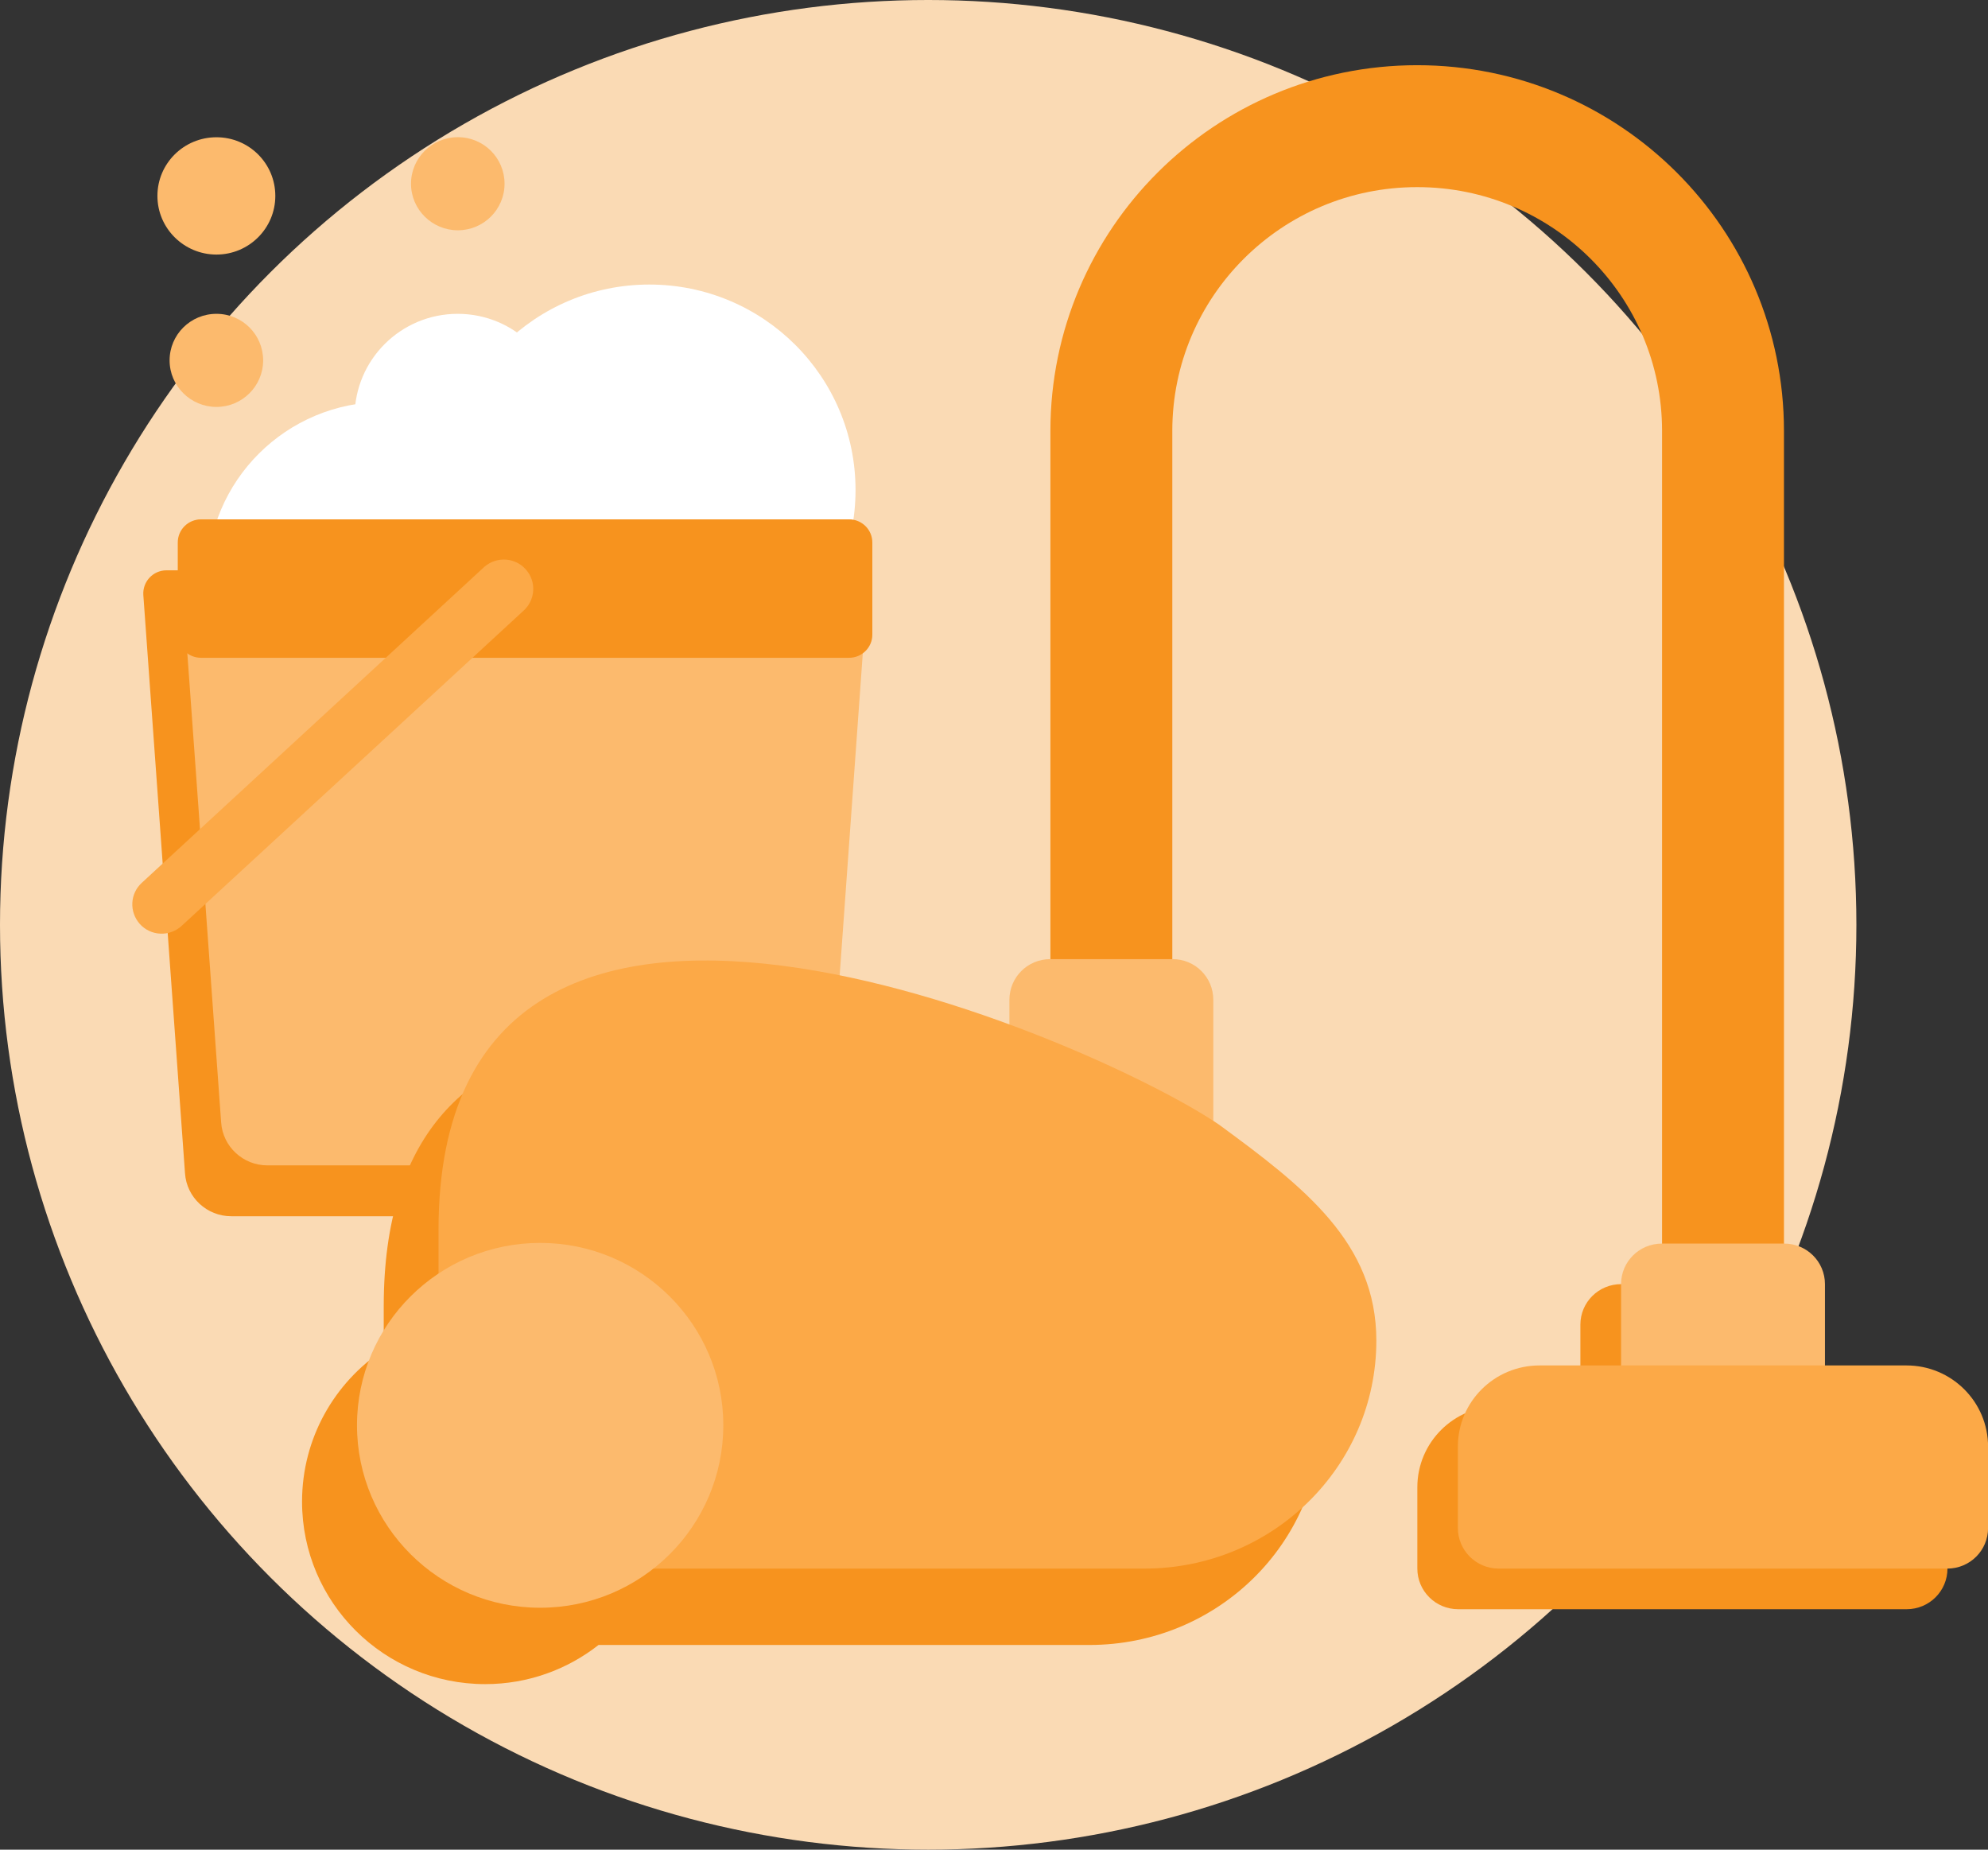
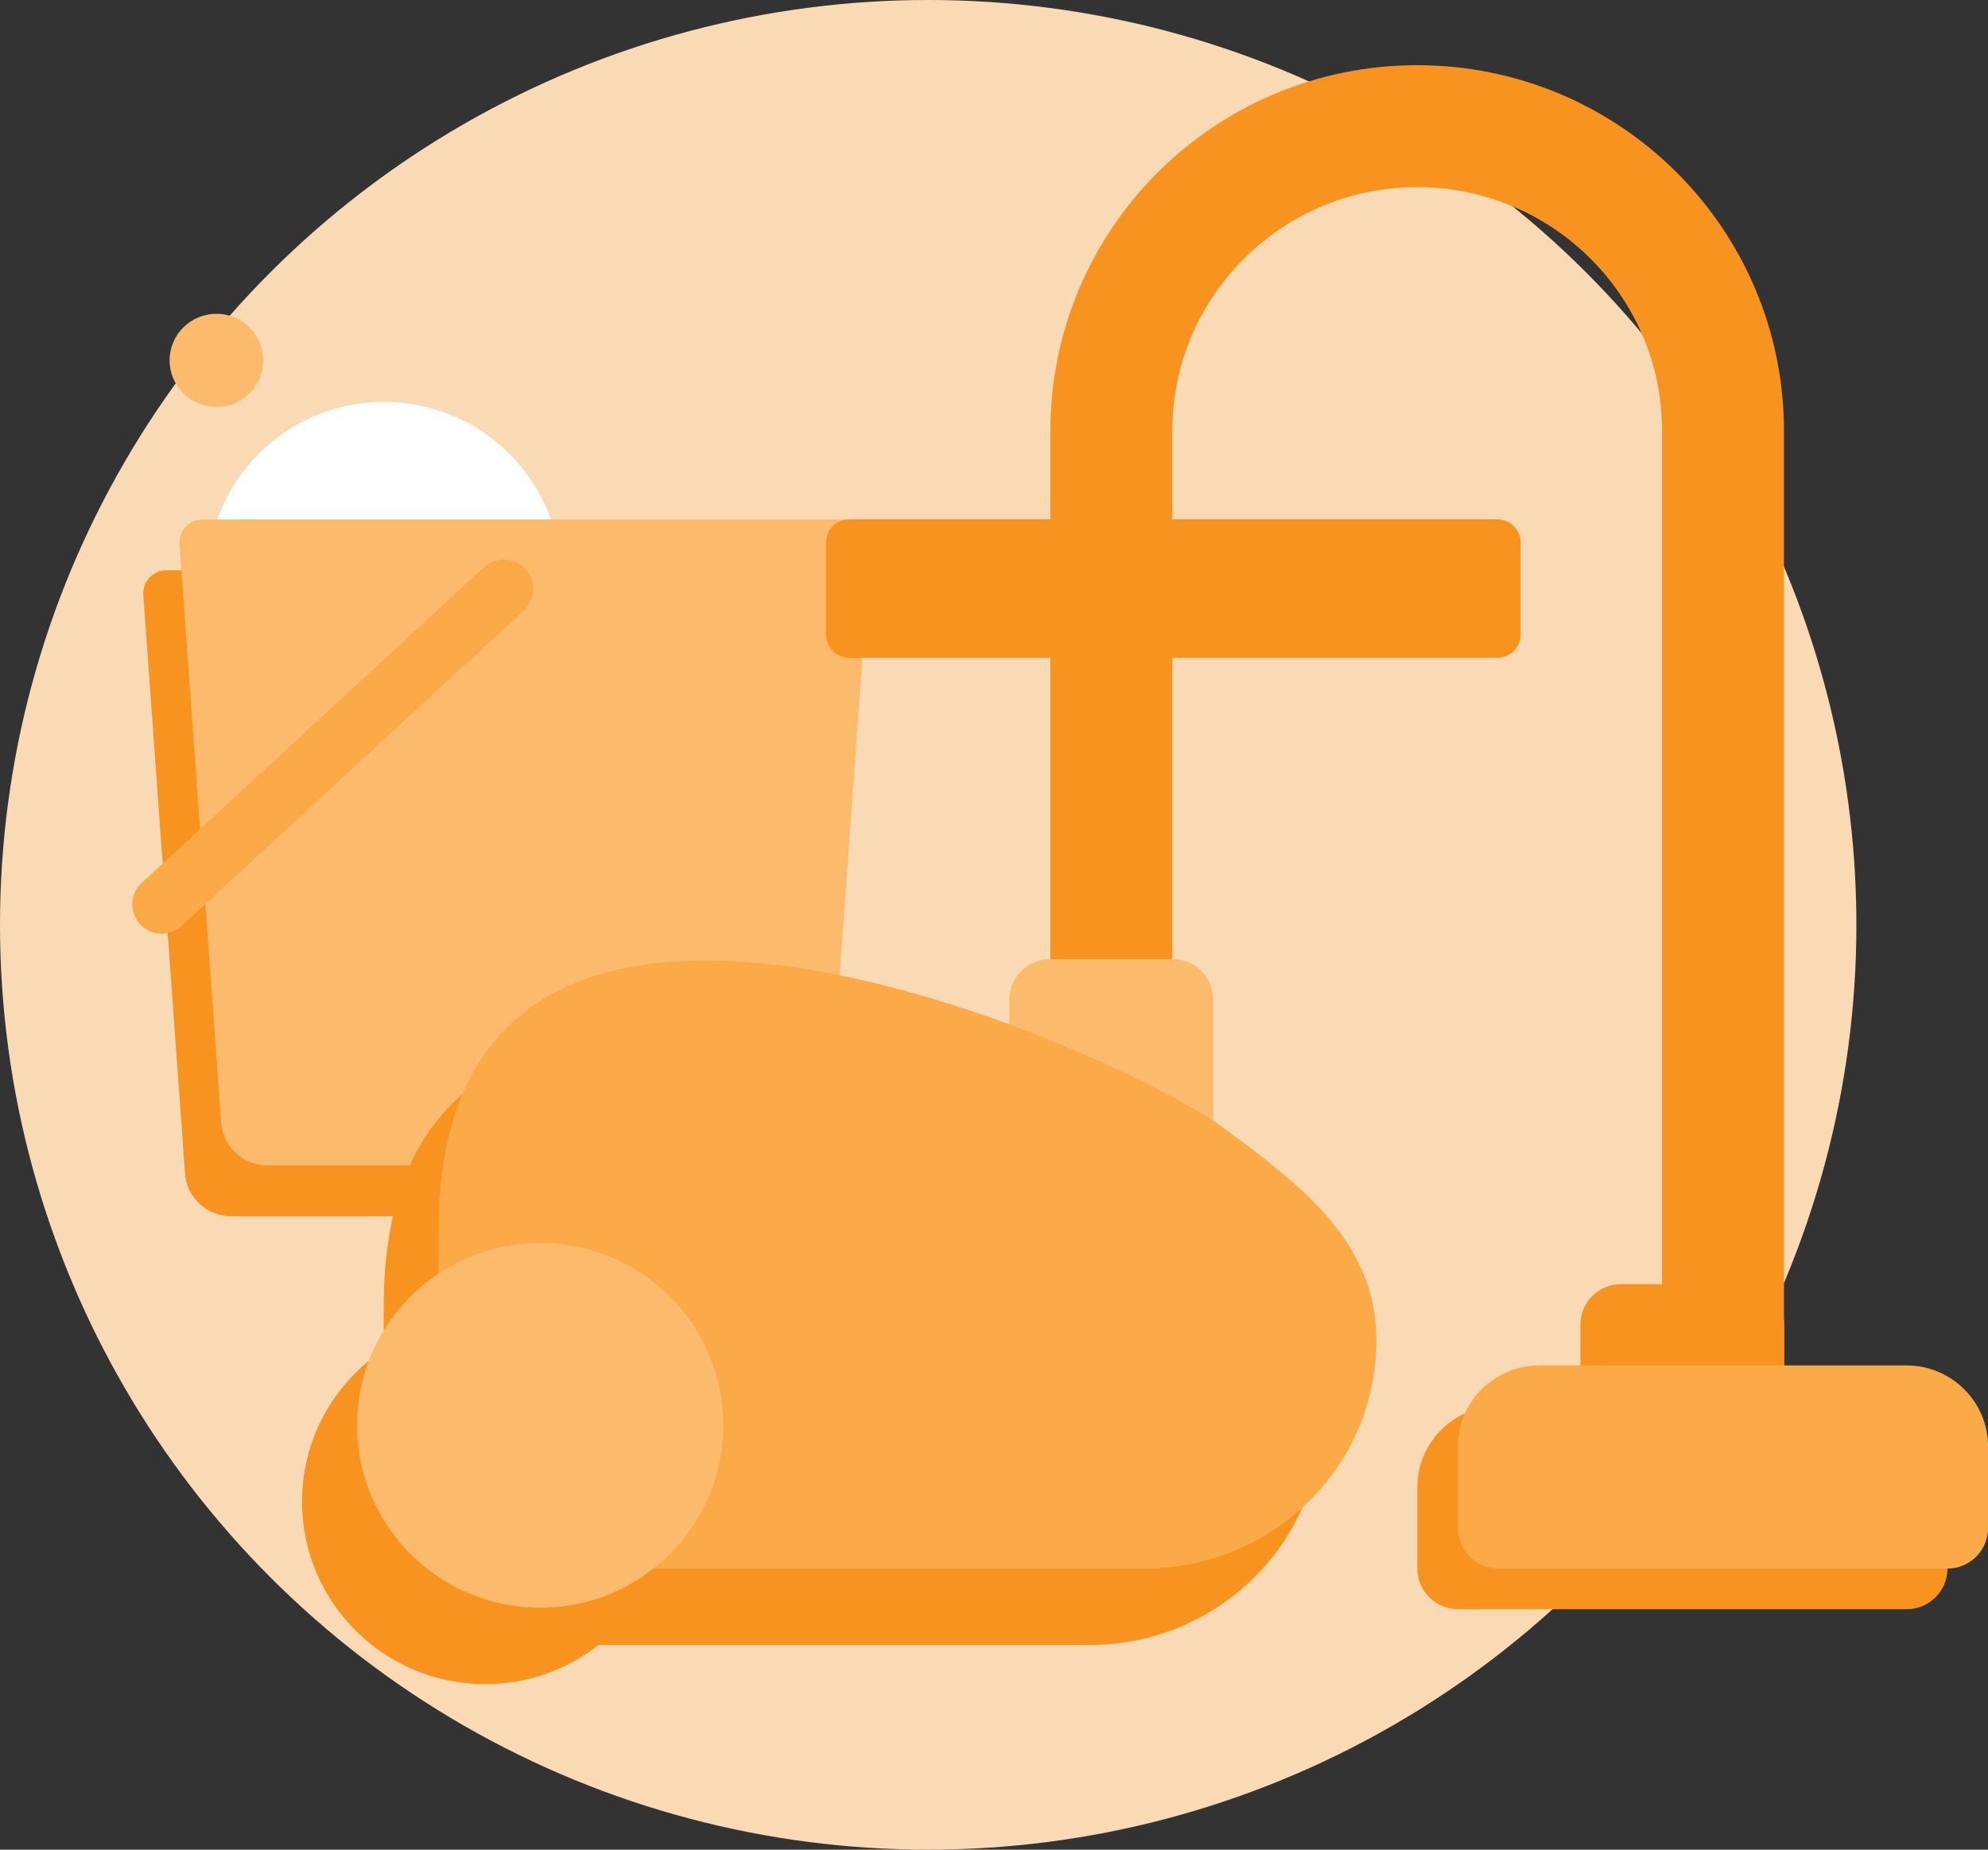
<svg xmlns="http://www.w3.org/2000/svg" id="Layer_1" data-name="Layer 1" viewBox="0 0 258 240">
  <rect x="0" y="0" width="258" height="240" fill="#333333" stroke="none" />
  <defs>
    <style>
      .cls-1 {
        fill: none;
        stroke: #f7931e;
        stroke-miterlimit: 10;
        stroke-width: 15.82px;
      }

      .cls-2 {
        fill-rule: evenodd;
      }

      .cls-2, .cls-3, .cls-4, .cls-5, .cls-6, .cls-7 {
        stroke-width: 0px;
      }

      .cls-2, .cls-7 {
        fill: #f7931e;
      }

      .cls-3 {
        fill: #fadab4;
      }

      .cls-4 {
        fill: #fff;
      }

      .cls-5 {
        fill: #fcba6d;
      }

      .cls-6 {
        fill: #fca947;
      }
    </style>
  </defs>
  <ellipse class="cls-3" cx="120.46" cy="120" rx="120.46" ry="120" />
-   <path class="cls-4" d="m59.4,40.72c-7.39,0-13.38,5.97-13.38,13.34s5.99,13.33,13.38,13.33,13.39-5.97,13.39-13.33-5.99-13.34-13.39-13.34Z" />
  <path class="cls-4" d="m72.79,75.01c0,12.63-10.28,22.86-22.95,22.86s-22.95-10.23-22.95-22.86,10.27-22.86,22.95-22.86,22.95,10.24,22.95,22.86Z" />
-   <path class="cls-4" d="m111.03,63.58c0,14.73-11.97,26.67-26.76,26.67s-26.77-11.94-26.77-26.67,11.99-26.66,26.77-26.66,26.76,11.93,26.76,26.66Z" />
  <path class="cls-7" d="m96.9,157.81H30c-3.15,0-5.78-2.44-5.99-5.57l-5.41-75.04c-.11-1.73,1.26-3.2,3.01-3.2h83.69c1.75,0,3.13,1.47,3,3.2l-5.39,75.04c-.23,3.13-2.84,5.57-6.01,5.57Z" />
  <path class="cls-5" d="m101.59,151.21H34.69c-3.15,0-5.78-2.44-5.99-5.57l-5.41-75.04c-.11-1.73,1.26-3.2,3.01-3.2h83.69c1.75,0,3.13,1.47,3,3.2l-5.39,75.04c-.23,3.13-2.84,5.57-6.01,5.57Z" />
-   <path class="cls-7" d="m110.21,85.35H26.08c-1.66,0-3.01-1.34-3.01-2.99v-11.97c0-1.66,1.35-3,3.01-3h84.12c1.66,0,3.01,1.34,3.01,3v11.97c0,1.64-1.35,2.99-3.01,2.99Z" />
-   <path class="cls-5" d="m35.73,25.42c0,4.21-3.43,7.61-7.64,7.61s-7.66-3.4-7.66-7.61,3.43-7.61,7.66-7.61,7.64,3.4,7.64,7.61Z" />
-   <path class="cls-5" d="m65.48,23.84c0,3.34-2.72,6.04-6.06,6.04s-6.08-2.7-6.08-6.04,2.72-6.04,6.08-6.04,6.06,2.7,6.06,6.04Z" />
+   <path class="cls-7" d="m110.21,85.35c-1.66,0-3.01-1.34-3.01-2.99v-11.97c0-1.66,1.35-3,3.01-3h84.12c1.66,0,3.01,1.34,3.01,3v11.97c0,1.64-1.35,2.99-3.01,2.99Z" />
  <path class="cls-5" d="m34.15,46.76c0,3.34-2.72,6.04-6.06,6.04s-6.08-2.7-6.08-6.04,2.72-6.04,6.08-6.04,6.06,2.7,6.06,6.04Z" />
  <path class="cls-6" d="m18.11,119.85c1.42,1.62,3.9,1.74,5.48.27l44.31-40.84c1.59-1.39,1.75-3.8.36-5.37-1.39-1.6-3.8-1.74-5.39-.37l-44.48,41.02c-1.52,1.4-1.63,3.74-.27,5.3Z" />
  <path class="cls-2" d="m205.1,182.44v-10.56c0-2.91,2.36-5.26,5.3-5.26h15.88c2.92,0,5.28,2.35,5.28,5.26v10.56h10.6c5.84,0,10.58,4.71,10.58,10.54v10.54c0,2.92-2.36,5.28-5.3,5.28h-58.2c-2.92,0-5.3-2.35-5.3-5.28v-10.54c0-5.83,4.74-10.54,10.6-10.54h10.58Z" />
  <path class="cls-2" d="m123.88,139.64v3.18c-30.69-11.31-74.08-17.76-74.08,26.67v5.65c-6.39,4.24-10.6,11.48-10.6,19.7,0,13.09,10.66,23.68,23.77,23.68,5.55,0,10.66-1.9,14.71-5.08h63.71c16.63,0,30.1-13.25,30.1-29.59,0-12.67-9.35-19.91-20.44-28.03-.23-.16-.48-.32-.73-.49v-15.68c0-2.93-2.36-5.28-5.28-5.28h-15.88c-2.94,0-5.3,2.35-5.3,5.28Z" />
  <path class="cls-1" d="m144.23,133.21V55.91c0-21.82,17.76-39.54,39.69-39.54s39.69,17.71,39.69,39.54v126.52" />
  <path class="cls-5" d="m157.45,150.8h-26.45v-21.07c0-2.93,2.36-5.28,5.3-5.28h15.88c2.92,0,5.28,2.35,5.28,5.28v21.07Z" />
-   <path class="cls-5" d="m236.83,187.71h-26.45v-21.09c0-2.91,2.36-5.26,5.3-5.26h15.88c2.92,0,5.28,2.35,5.28,5.26v21.09Z" />
  <path class="cls-6" d="m252.7,203.53h-58.2c-2.92,0-5.3-2.35-5.3-5.28v-10.54c0-5.83,4.74-10.54,10.6-10.54h47.63c5.83,0,10.58,4.71,10.58,10.54v10.54c0,2.93-2.36,5.28-5.3,5.28Z" />
  <path class="cls-6" d="m56.92,203.53h91.6c16.63,0,30.1-13.24,30.1-29.59,0-12.67-9.35-19.91-20.44-28.03-16.03-10.91-101.27-48.59-101.27,13.68v43.95Z" />
  <path class="cls-5" d="m93.87,184.93c0,13.09-10.66,23.68-23.77,23.68s-23.77-10.6-23.77-23.68,10.66-23.66,23.77-23.66,23.77,10.6,23.77,23.66Z" />
</svg>